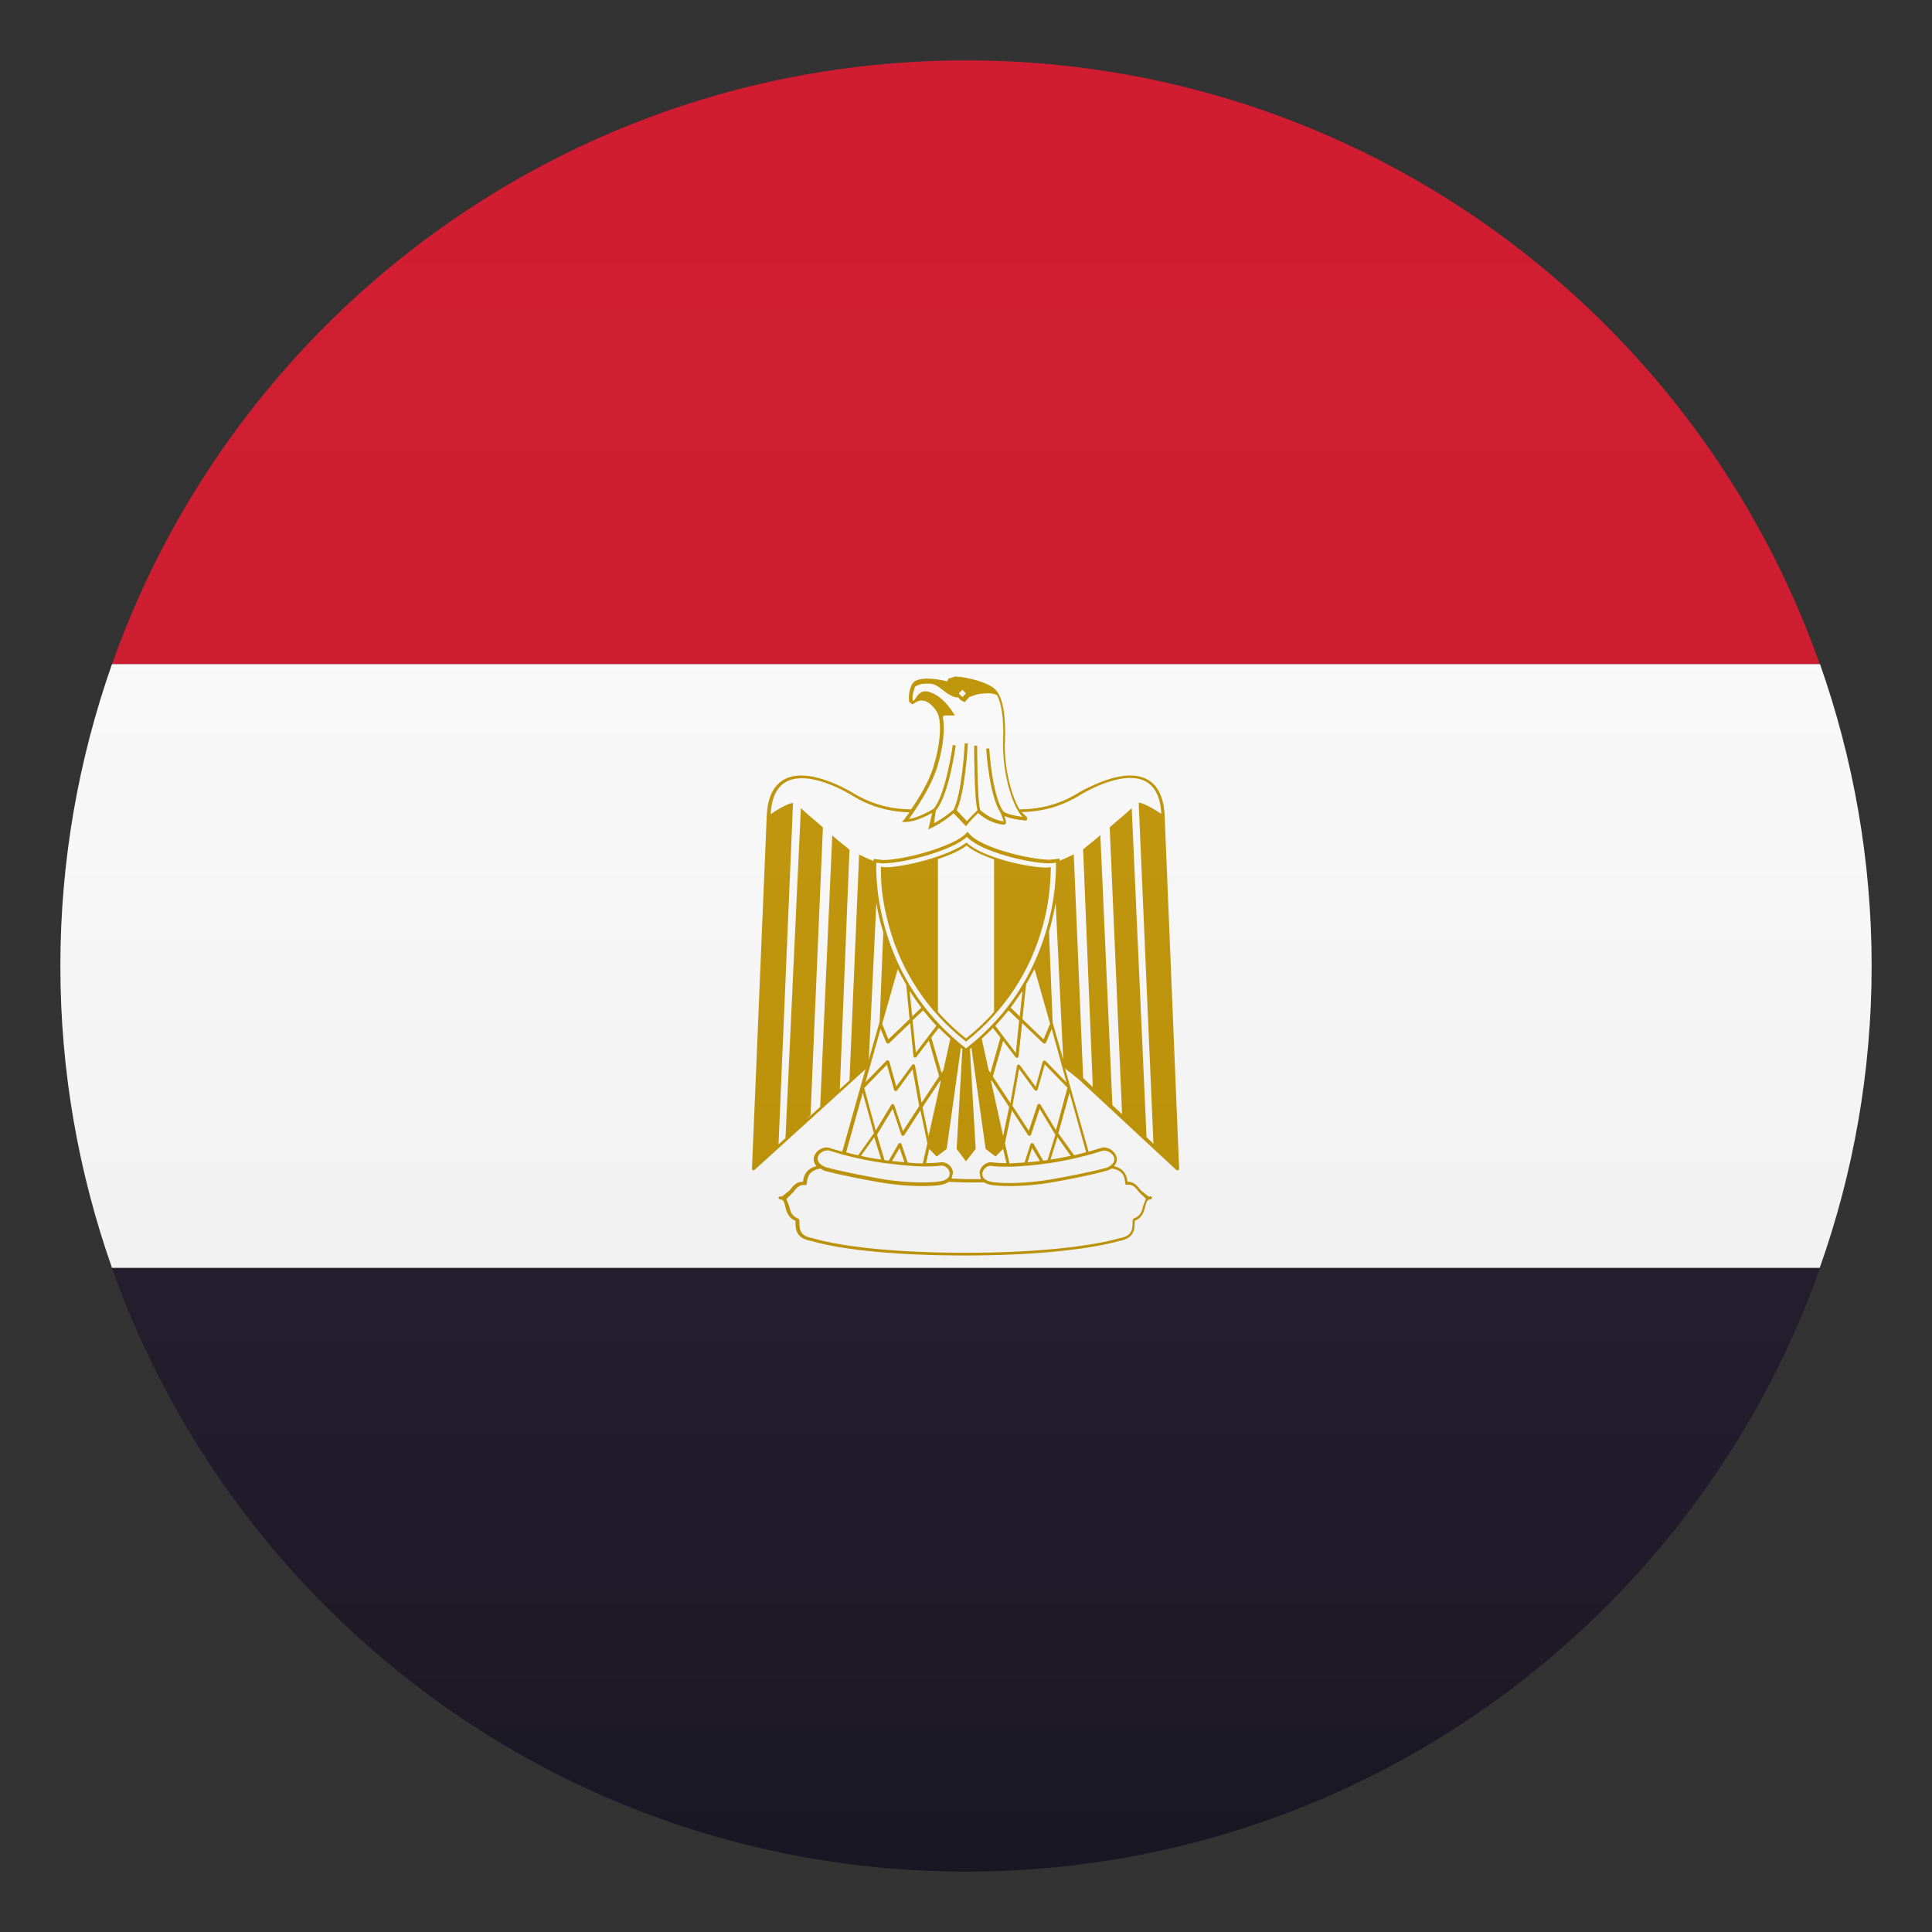
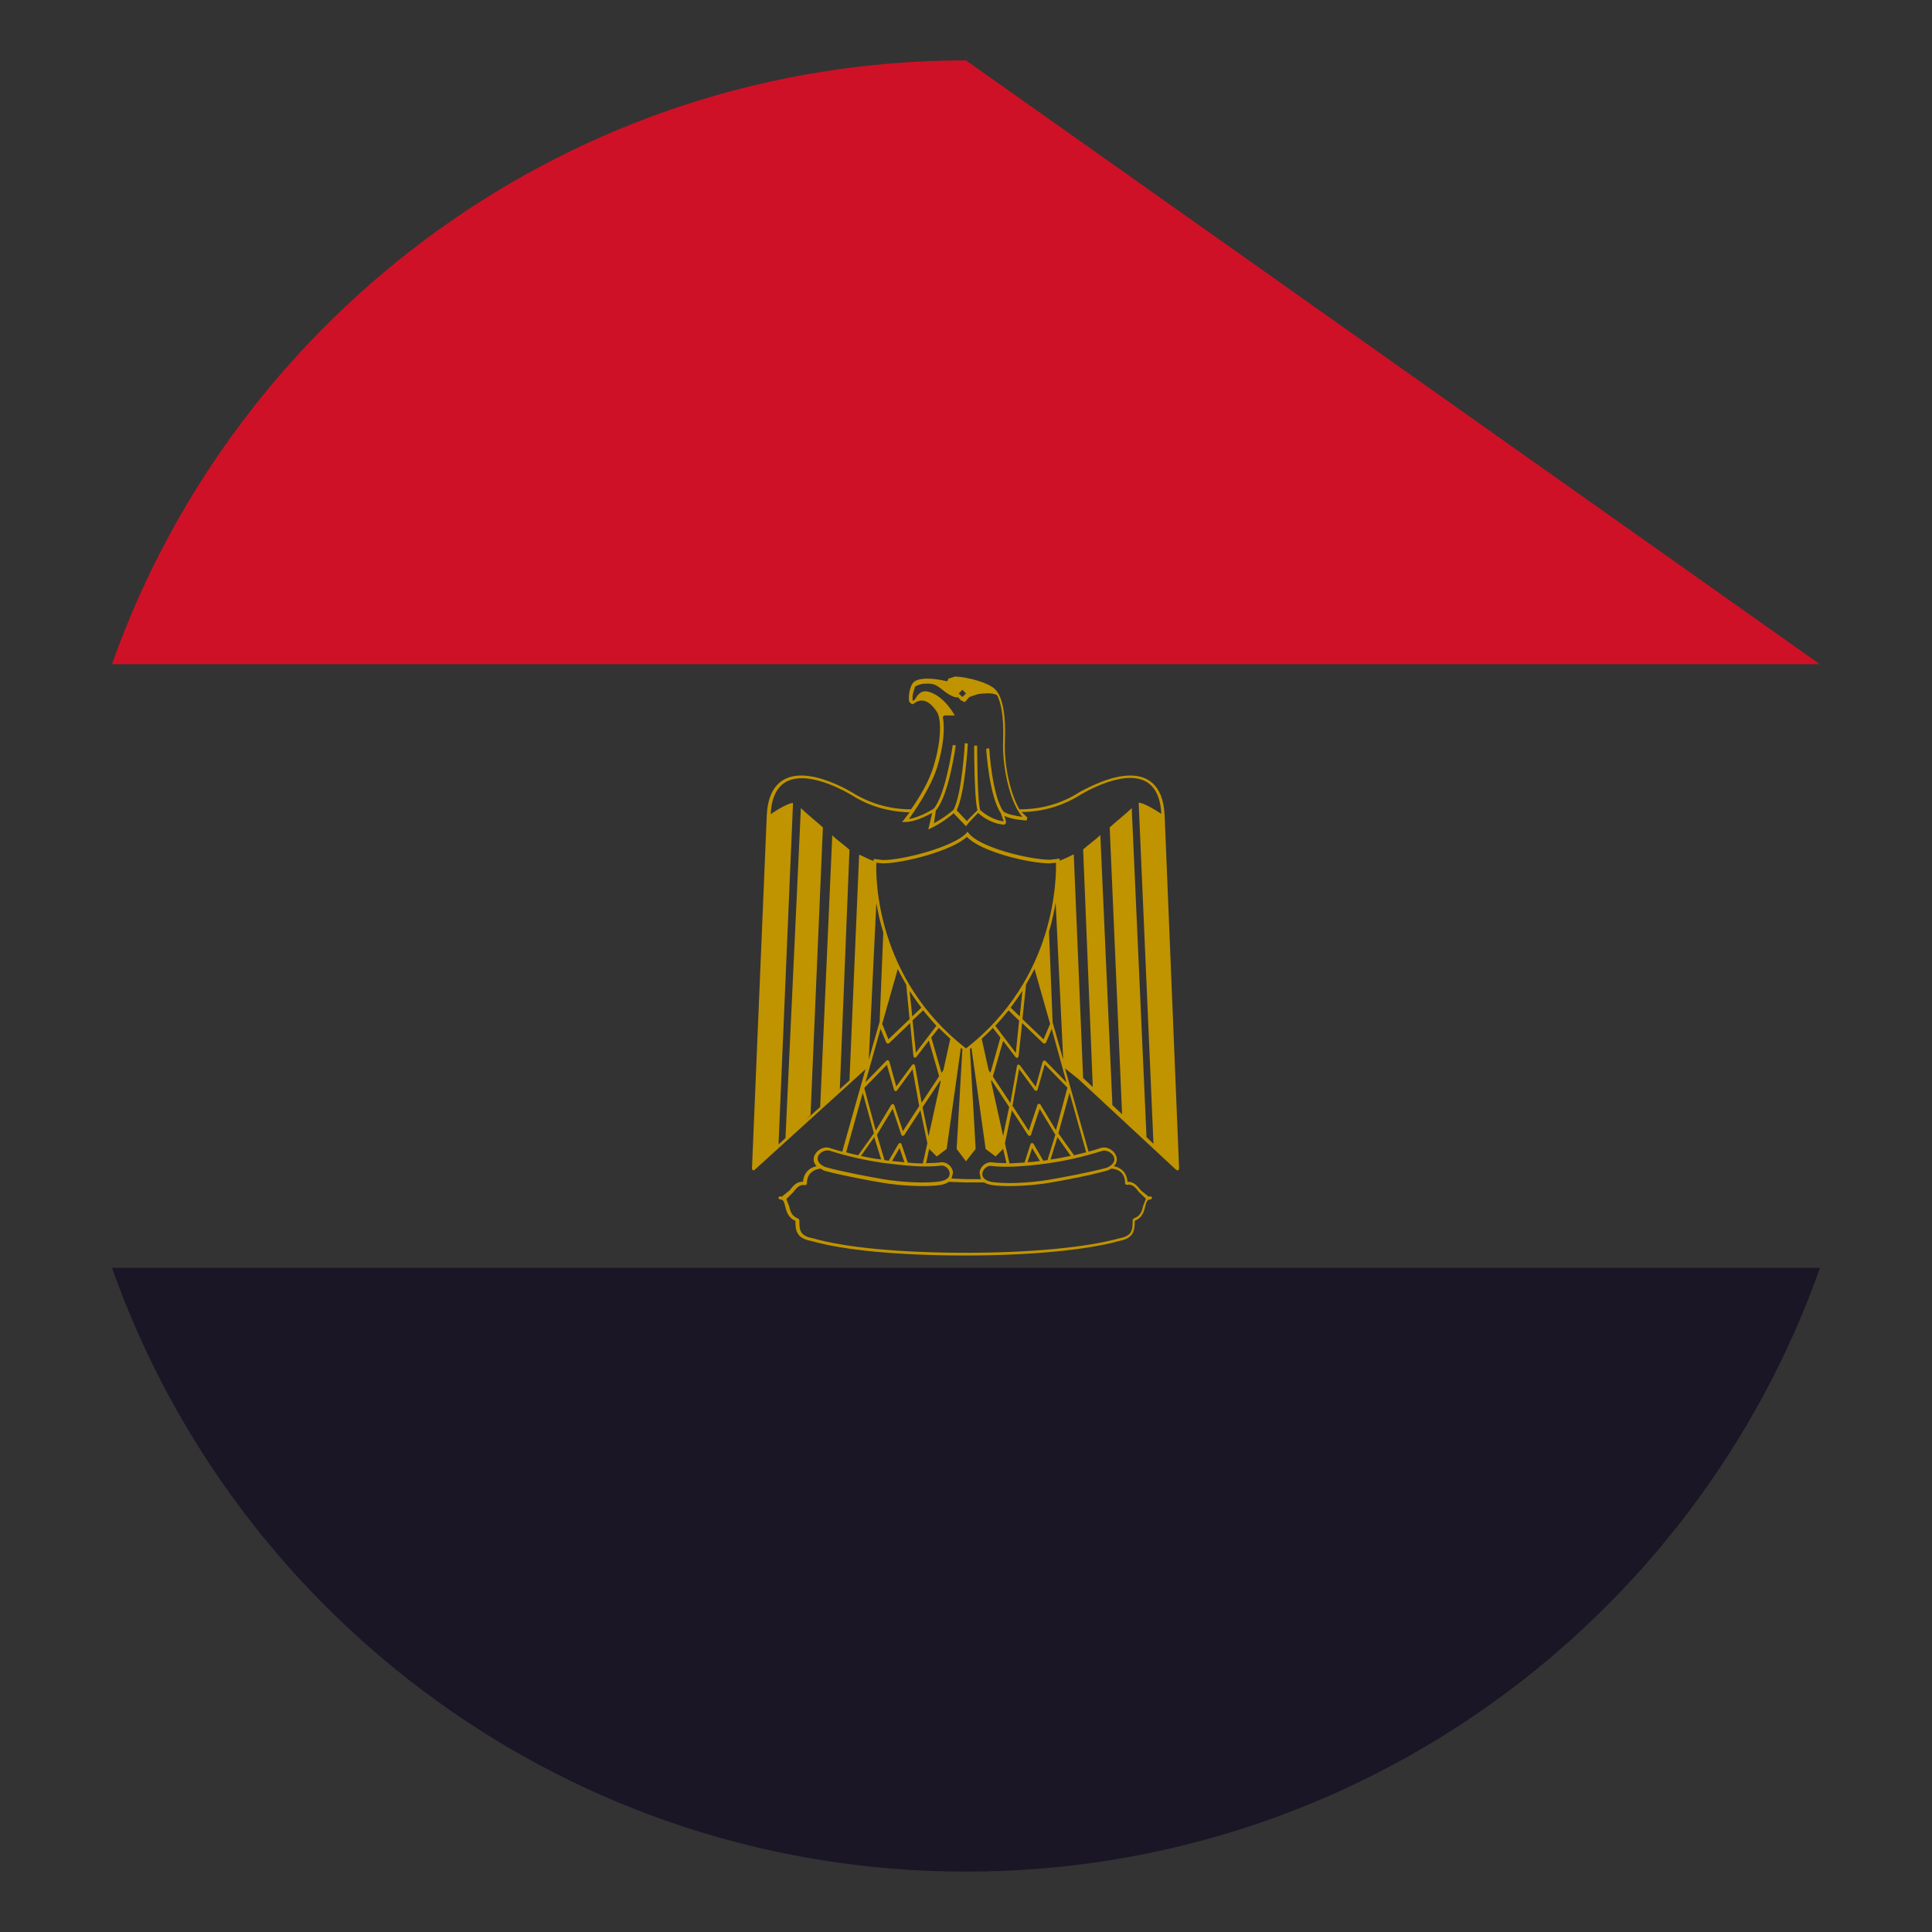
<svg xmlns="http://www.w3.org/2000/svg" version="1.1" id="Layer_1" x="0px" y="0px" width="64px" height="64px" viewBox="0 0 64 64" style="enable-background:new 0 0 64 64;" xml:space="preserve">
  <rect x="0" y="0" width="64" height="64" fill="#333333" stroke="none" />
-   <path fill="#CE1126" d="M32,2C18.94,2,7.83,10.35,3.71,22h56.57C56.17,10.35,45.06,2,32,2z" />
+   <path fill="#CE1126" d="M32,2C18.94,2,7.83,10.35,3.71,22h56.57z" />
  <path fill="#1A1626" d="M32,62c13.06,0,24.17-8.35,28.29-20H3.71C7.83,53.65,18.94,62,32,62z" />
-   <path fill="#FCFCFC" d="M3.71,22C2.61,25.13,2,28.49,2,32c0,3.51,0.61,6.87,1.71,10h56.57C61.39,38.87,62,35.51,62,32  c0-3.51-0.61-6.87-1.71-10H3.71z" />
  <path fill="#C09300" d="M38.58,27.01c-0.05-1.09-0.64-1.32-1.14-1.32c-0.61,0-1.31,0.35-1.68,0.55c-0.59,0.38-1.26,0.57-1.98,0.57  l-0.01,0c-0.28-0.47-0.52-1.43-0.48-2.28c0.04-1.09-0.15-1.53-0.33-1.7c-0.21-0.21-0.87-0.4-1.32-0.42l-0.22,0.07l-0.04,0.09  c-0.5-0.12-0.89-0.12-1.08,0c-0.17,0.11-0.22,0.53-0.18,0.68l0.09,0.08l0.06-0.02c0.25-0.2,0.51-0.11,0.76,0.26  c0.15,0.22,0.17,0.91-0.1,1.8c-0.16,0.55-0.51,1.1-0.75,1.44c-0.72,0-1.38-0.2-1.97-0.57c-0.36-0.21-1.06-0.55-1.67-0.55  c-0.49,0-1.09,0.23-1.14,1.32l-0.49,11.71l0.03,0.05l0.05-0.01l3.68-3.34l-0.77,2.73c-0.18-0.05-0.33-0.09-0.44-0.13l-0.08-0.01  c-0.19,0-0.38,0.15-0.42,0.33c-0.01,0.06-0.02,0.17,0.09,0.29c-0.27,0.06-0.43,0.25-0.45,0.52c-0.21-0.02-0.33,0.14-0.44,0.28  l-0.26,0.21l-0.07-0.01l-0.05,0.04l0.04,0.06l0.07,0.01c0.07,0.02,0.09,0.1,0.12,0.22c0.04,0.16,0.09,0.38,0.34,0.48  c0,0.31,0.02,0.58,0.53,0.67c1.07,0.31,2.93,0.48,5.09,0.48c2.16,0,4.02-0.18,5.1-0.48c0.5-0.09,0.52-0.36,0.52-0.67  c0.26-0.1,0.31-0.32,0.35-0.48c0.03-0.12,0.05-0.2,0.12-0.22l0.07-0.01l0.04-0.06l-0.05-0.04l-0.07,0.01l-0.26-0.21  c-0.11-0.14-0.24-0.3-0.44-0.28c-0.02-0.28-0.18-0.46-0.45-0.52c0.11-0.11,0.1-0.23,0.09-0.29c-0.04-0.18-0.23-0.33-0.42-0.33  l-0.08,0.01c-0.11,0.04-0.26,0.08-0.43,0.13l-0.78-2.76l0.46,0.37l3.23,3l0.04,0.01l0.02,0l0.03-0.05L38.58,27.01z M31.88,22.85  L32,22.97l-0.12,0.12l-0.12-0.12L31.88,22.85z M31.05,25.4c0.2-0.66,0.26-1.28,0.18-1.65l0.05-0.05l0.35,0  c-0.38-0.65-0.82-0.81-1-0.8c-0.17,0.01-0.27,0.18-0.33,0.28l-0.06,0.04c-0.01-0.03-0.02-0.11,0-0.23l0.07-0.24  c0.06-0.04,0.15-0.09,0.3-0.1c0.3-0.02,0.38,0.02,0.61,0.2c0.22,0.18,0.41,0.27,0.52,0.25l0.09,0.1l0.13,0.06l0.15-0.17l0.23-0.08  c0.14-0.04,0.21-0.03,0.32-0.04c0.05-0.01,0.25-0.01,0.37,0.06c0.11,0.21,0.23,0.64,0.2,1.49c-0.04,0.97,0.27,2.15,0.64,2.54  c-0.22-0.03-0.54-0.09-0.64-0.19c-0.37-0.55-0.46-2.06-0.46-2.08l-0.1,0.01c0,0.06,0.1,1.57,0.48,2.13l0.1,0.28  c-0.43-0.06-0.73-0.33-0.78-0.38c-0.1-0.33-0.1-2.11-0.1-2.13h-0.1c0,0.07,0,1.75,0.11,2.14c-0.06,0.06-0.23,0.22-0.35,0.36  l-0.34-0.36c0.28-0.57,0.37-2.15,0.37-2.21l-0.1-0.01c0,0.02-0.09,1.66-0.37,2.2c-0.04,0.04-0.31,0.27-0.65,0.45L31,26.85  c0.43-0.49,0.65-2.09,0.66-2.16l-0.1-0.01c0,0.02-0.23,1.64-0.63,2.11c-0.05,0.03-0.47,0.29-0.82,0.34  C30.29,26.87,30.82,26.13,31.05,25.4z M29.17,34.08l0.19,0.46l0.04,0.03l0.01,0l0.04-0.01l0.7-0.67L30.26,35l0.04,0.04l0.05-0.02  l0.42-0.55l0.34,1.18l-0.58,0.88l-0.22-1.24l-0.04-0.04l-0.05,0.02l-0.53,0.72l-0.23-0.83l-0.04-0.04l-0.05,0.01l-0.7,0.72  L29.17,34.08z M34.7,38.43l-0.14,0.02l-0.33-0.57l-0.05-0.02l-0.04,0.03l-0.2,0.62c-0.17,0.01-0.33,0.02-0.5,0.03l-0.15-0.67  l0.23-1.09l0.54,0.83l0.05,0.02l0.04-0.03l0.29-0.87l0.52,0.86L34.7,38.43z M35.03,37.67l0.44,0.62c-0.21,0.04-0.43,0.09-0.67,0.12  L35.03,37.67z M34.45,38.46c-0.13,0.02-0.27,0.03-0.41,0.04l0.15-0.47L34.45,38.46z M32.49,39.06c-0.16,0-0.32,0-0.49,0  c-0.16-0.01-0.32-0.01-0.48-0.02l0.05-0.19c-0.01-0.19-0.18-0.35-0.37-0.35c-0.15,0.02-0.33,0.03-0.52,0.03h0l0.1-0.47l0.25,0.25  l0.33-0.25l0.47-3.35l0.05,0.04l-0.19,3.31L32,38.47l0.32-0.41l-0.19-3.31l0.05-0.04l0.47,3.35l0.33,0.25l0.25-0.25l0.11,0.47  c-0.19,0-0.36-0.01-0.51-0.03c-0.19,0-0.37,0.16-0.38,0.35L32.49,39.06z M29.86,37.89l-0.04-0.03l-0.05,0.02l-0.33,0.57l-0.14-0.02  l-0.25-0.84l0.52-0.86l0.29,0.87l0.04,0.03l0.05-0.02l0.54-0.83l0.23,1.09l-0.15,0.67c-0.17,0-0.34-0.01-0.5-0.03L29.86,37.89z   M29.96,38.5c-0.14-0.01-0.28-0.03-0.41-0.04l0.25-0.43L29.96,38.5z M29.19,38.41c-0.24-0.03-0.46-0.07-0.67-0.12l0.44-0.62  L29.19,38.41z M30.58,33.47c0.14,0.17,0.28,0.34,0.44,0.51l-0.68,0.89l-0.11-1.07L30.58,33.47z M30.22,33.67l-0.09-0.85  c0.12,0.19,0.25,0.37,0.39,0.56L30.22,33.67z M31.1,34.05c0.12,0.12,0.25,0.24,0.38,0.36l-0.23,1.04l-0.06,0.09l-0.34-1.17  L31.1,34.05z M31.16,35.83l-0.4,1.81l-0.2-0.96l0.59-0.89L31.16,35.83z M33.23,37.63l-0.4-1.81l0.01-0.04l0.59,0.89L33.23,37.63z   M32.81,35.54l-0.06-0.09l-0.23-1.04c0.13-0.12,0.26-0.24,0.37-0.36l0.25,0.32L32.81,35.54z M32.97,33.98  c0.16-0.17,0.3-0.34,0.44-0.51l0.35,0.34l-0.11,1.07L32.97,33.98z M33.48,33.38c0.14-0.19,0.27-0.38,0.39-0.56l-0.09,0.85  L33.48,33.38z M33.99,32.61c0.1-0.17,0.19-0.34,0.28-0.51l0.52,1.83l-0.01,0l-0.21,0.5l-0.7-0.67L33.99,32.61z M34.75,30.86  c0.1-0.34,0.17-0.67,0.22-0.96l0.25,5.2l-0.35-1.23L34.75,30.86z M32,34.73c-3-2.33-2.99-5.68-2.97-6.15l0.21,0.02  c0.71,0,2.32-0.43,2.79-0.88c0.46,0.5,2.07,0.88,2.74,0.88l0.21-0.02C34.99,29.05,35,32.4,32,34.73z M30.13,33.76l-0.7,0.67  l-0.2-0.5l-0.01,0l0.52-1.83c0.08,0.17,0.18,0.34,0.28,0.52L30.13,33.76z M29.03,29.91c0.05,0.3,0.12,0.63,0.23,0.98l-0.12,2.95  l-0.36,1.26L29.03,29.91z M29.38,35.27l0.24,0.84l0.04,0.04l0.05-0.02l0.52-0.71l0.22,1.22l-0.54,0.83l-0.29-0.87l-0.04-0.03  l-0.01,0l-0.04,0.02l-0.52,0.86l-0.38-1.41L29.38,35.27z M28.58,36.2l0.37,1.34l-0.52,0.73c-0.14-0.03-0.28-0.06-0.4-0.1L28.58,36.2  z M27.41,38.11l0.05,0c0.33,0.11,1.01,0.3,1.78,0.41c0.41,0.05,0.94,0.12,1.43,0.12c0.19,0,0.37-0.01,0.52-0.03  c0.13,0,0.26,0.12,0.27,0.25c0.01,0.15-0.12,0.25-0.36,0.28c-0.15,0.02-0.34,0.03-0.54,0.03c-0.51,0-1.06-0.06-1.37-0.12  c-0.35-0.06-1.28-0.23-1.85-0.39c-0.19-0.08-0.27-0.19-0.25-0.32C27.11,38.22,27.26,38.11,27.41,38.11z M37.27,39.2l0.02,0.04  l0.04,0.01c0.18-0.04,0.29,0.09,0.4,0.24l0.23,0.22l-0.09,0.23c-0.04,0.17-0.08,0.34-0.31,0.42l-0.04,0.05c0,0.32,0,0.53-0.44,0.61  c-1.08,0.3-2.93,0.48-5.08,0.48c-2.15,0-4-0.17-5.07-0.48c-0.45-0.08-0.45-0.29-0.45-0.6l-0.03-0.05c-0.23-0.08-0.27-0.25-0.31-0.42  l-0.09-0.23l0.22-0.22c0.11-0.14,0.22-0.28,0.4-0.24l0.04-0.01l0.02-0.04c0-0.37,0.25-0.47,0.45-0.5l0.12,0.07  c0.58,0.16,1.52,0.33,1.87,0.39c0.32,0.06,0.88,0.12,1.39,0.12c0.21,0,0.4-0.01,0.56-0.03c0.14-0.02,0.24-0.06,0.31-0.11  c0.19,0.01,0.38,0.01,0.57,0.02c0.21,0,0.41,0,0.6,0c0.07,0.04,0.15,0.07,0.28,0.09c0.16,0.02,0.34,0.03,0.56,0.03  c0.52,0,1.07-0.06,1.39-0.12c0.35-0.06,1.28-0.23,1.87-0.4l0.12-0.06C37.03,38.73,37.27,38.83,37.27,39.2z M36.53,38.12  c0.15-0.03,0.35,0.09,0.38,0.24c0.03,0.12-0.06,0.24-0.24,0.32c-0.58,0.16-1.51,0.33-1.86,0.39c-0.32,0.06-0.87,0.12-1.37,0.12  c-0.21,0-0.39-0.01-0.54-0.03c-0.24-0.03-0.37-0.14-0.36-0.28c0.01-0.12,0.13-0.26,0.27-0.26c0.15,0.02,0.33,0.03,0.52,0.03  c0.48,0,1.02-0.06,1.43-0.12C35.53,38.42,36.21,38.22,36.53,38.12z M35.98,38.17c-0.12,0.03-0.26,0.07-0.4,0.1l-0.52-0.73l0.37-1.34  L35.98,38.17z M34.98,37.44l-0.52-0.86l-0.05-0.02l-0.04,0.03l-0.29,0.87l-0.54-0.83l0.22-1.22l0.52,0.71l0.05,0.02l0.04-0.04  l0.24-0.84l0.75,0.77L34.98,37.44z M35.33,35.86l-0.7-0.72l-0.05-0.01l-0.04,0.04l-0.23,0.83l-0.53-0.72l-0.05-0.02l-0.04,0.04  l-0.22,1.24l-0.58-0.88l0.34-1.18l0.42,0.55l0.05,0.02L33.74,35l0.12-1.11l0.7,0.67l0.04,0.01l0.01,0l0.04-0.03l0.19-0.46  L35.33,35.86z M38.21,37.89l-0.23-0.22l-0.49-10.9c-0.16,0.16-0.64,0.55-0.73,0.64v0l0.41,9.5l-0.32-0.3l-0.4-8.95  c-0.16,0.16-0.48,0.39-0.57,0.48l0.32,7.87l-0.32-0.3l-0.31-7.41c-0.11,0.05-0.31,0.16-0.47,0.21l0-0.01l0-0.06l-0.06,0.01  l-0.25,0.03c-0.68,0-2.33-0.4-2.7-0.88l-0.04-0.05l-0.04,0.05c-0.4,0.44-2.06,0.89-2.76,0.89l-0.25-0.03l-0.06-0.01l0,0.06v0.01  c-0.16-0.05-0.36-0.16-0.48-0.21l-0.32,7.48l-0.32,0.29l0.32-7.93c-0.09-0.09-0.41-0.32-0.57-0.48l-0.4,9l-0.47,0.42l0.15-0.15  l0.41-9.53v0c-0.09-0.09-0.57-0.48-0.73-0.64L26.02,37.7l-0.23,0.21l0.48-11.31c-0.15,0-0.51,0.21-0.74,0.37  c0.04-0.79,0.39-1.19,1.03-1.19c0.44,0,1.01,0.19,1.62,0.54c0.59,0.38,1.24,0.57,1.95,0.59c-0.11,0.15-0.18,0.23-0.18,0.24  l-0.07,0.08h0.11c0.31,0,0.7-0.2,0.89-0.3l-0.13,0.55l0.1-0.05c0.35-0.17,0.64-0.4,0.74-0.49l0.41,0.43l0.04-0.05  c0.1-0.14,0.29-0.31,0.36-0.39c0.1,0.09,0.41,0.35,0.86,0.39l0.05-0.03c0.01-0.02,0.04-0.05-0.04-0.26  c0.26,0.12,0.69,0.15,0.74,0.15l0.02-0.1l-0.19-0.18c0.72-0.01,1.39-0.21,1.98-0.59c0.61-0.35,1.19-0.54,1.62-0.54  c0.64,0,0.99,0.4,1.03,1.19c-0.24-0.16-0.6-0.37-0.75-0.37L38.21,37.89z" />
-   <path fill="#C09300" d="M34.67,28.74c-0.58,0-2.06-0.31-2.62-0.8l-0.03-0.03l-0.03,0.02c-0.57,0.43-2.04,0.8-2.67,0.8l-0.08-0.01  l-0.06-0.01v0.06c0,0.15,0.01,0.31,0.01,0.42c0.03,0.49,0.12,0.99,0.26,1.49c0.41,1.51,1.28,2.82,2.51,3.79L32,34.51l0.03-0.03  c1.23-0.98,2.1-2.29,2.51-3.8c0.14-0.49,0.22-0.99,0.25-1.49c0.01-0.13,0.02-0.31,0.02-0.41v-0.05l-0.05,0L34.67,28.74z M32.93,28.5  v4.99v0.03c-0.28,0.32-0.59,0.61-0.93,0.88c-0.34-0.27-0.65-0.56-0.93-0.88V33.5v-5.01v-0.03c0.38-0.13,0.73-0.28,0.95-0.45  c0.21,0.18,0.54,0.33,0.91,0.46V28.5z" />
  <linearGradient id="SVGID_1_" gradientUnits="userSpaceOnUse" x1="32" y1="62" x2="32" y2="2">
    <stop offset="0" style="stop-color:#1A1A1A" />
    <stop offset="0.102" style="stop-color:#393939;stop-opacity:0.949" />
    <stop offset="0.347" style="stop-color:#7F7F7F;stop-opacity:0.826" />
    <stop offset="0.569" style="stop-color:#B6B6B6;stop-opacity:0.716" />
    <stop offset="0.758" style="stop-color:#DEDEDE;stop-opacity:0.621" />
    <stop offset="0.908" style="stop-color:#F6F6F6;stop-opacity:0.546" />
    <stop offset="1" style="stop-color:#FFFFFF;stop-opacity:0.5" />
  </linearGradient>
-   <circle opacity="0.1" fill="url(#SVGID_1_)" cx="32" cy="32" r="30" />
</svg>